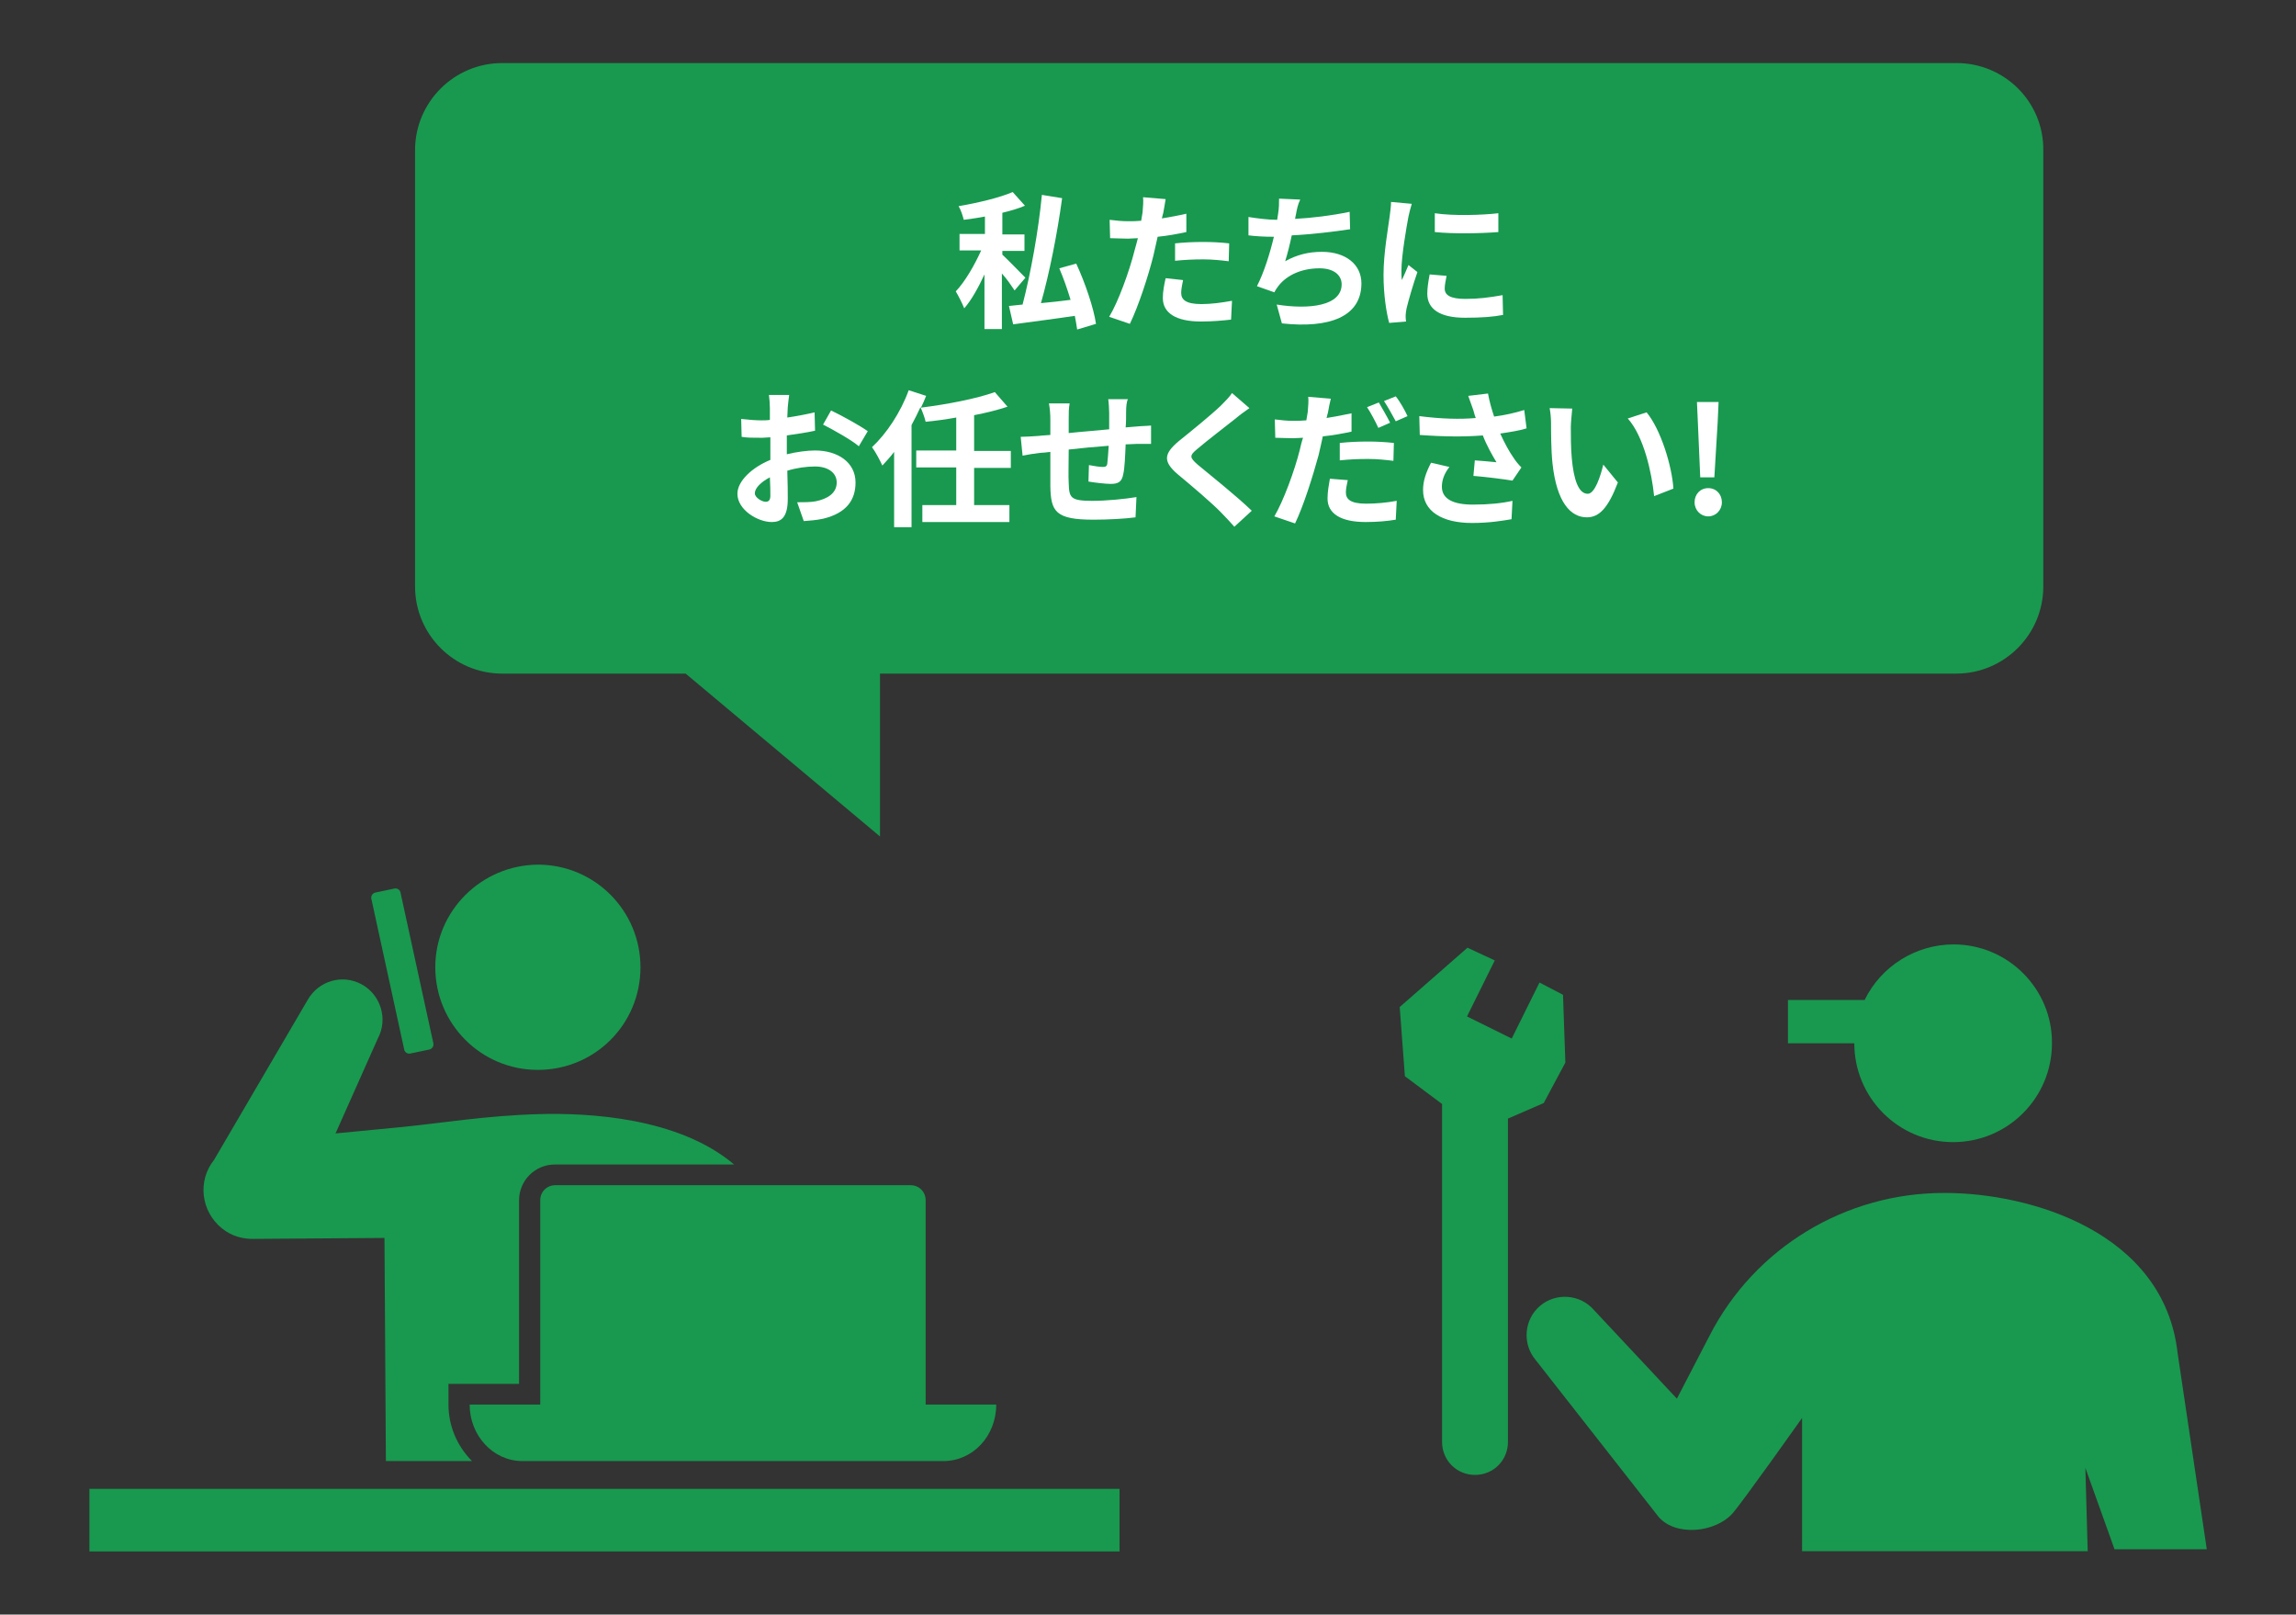
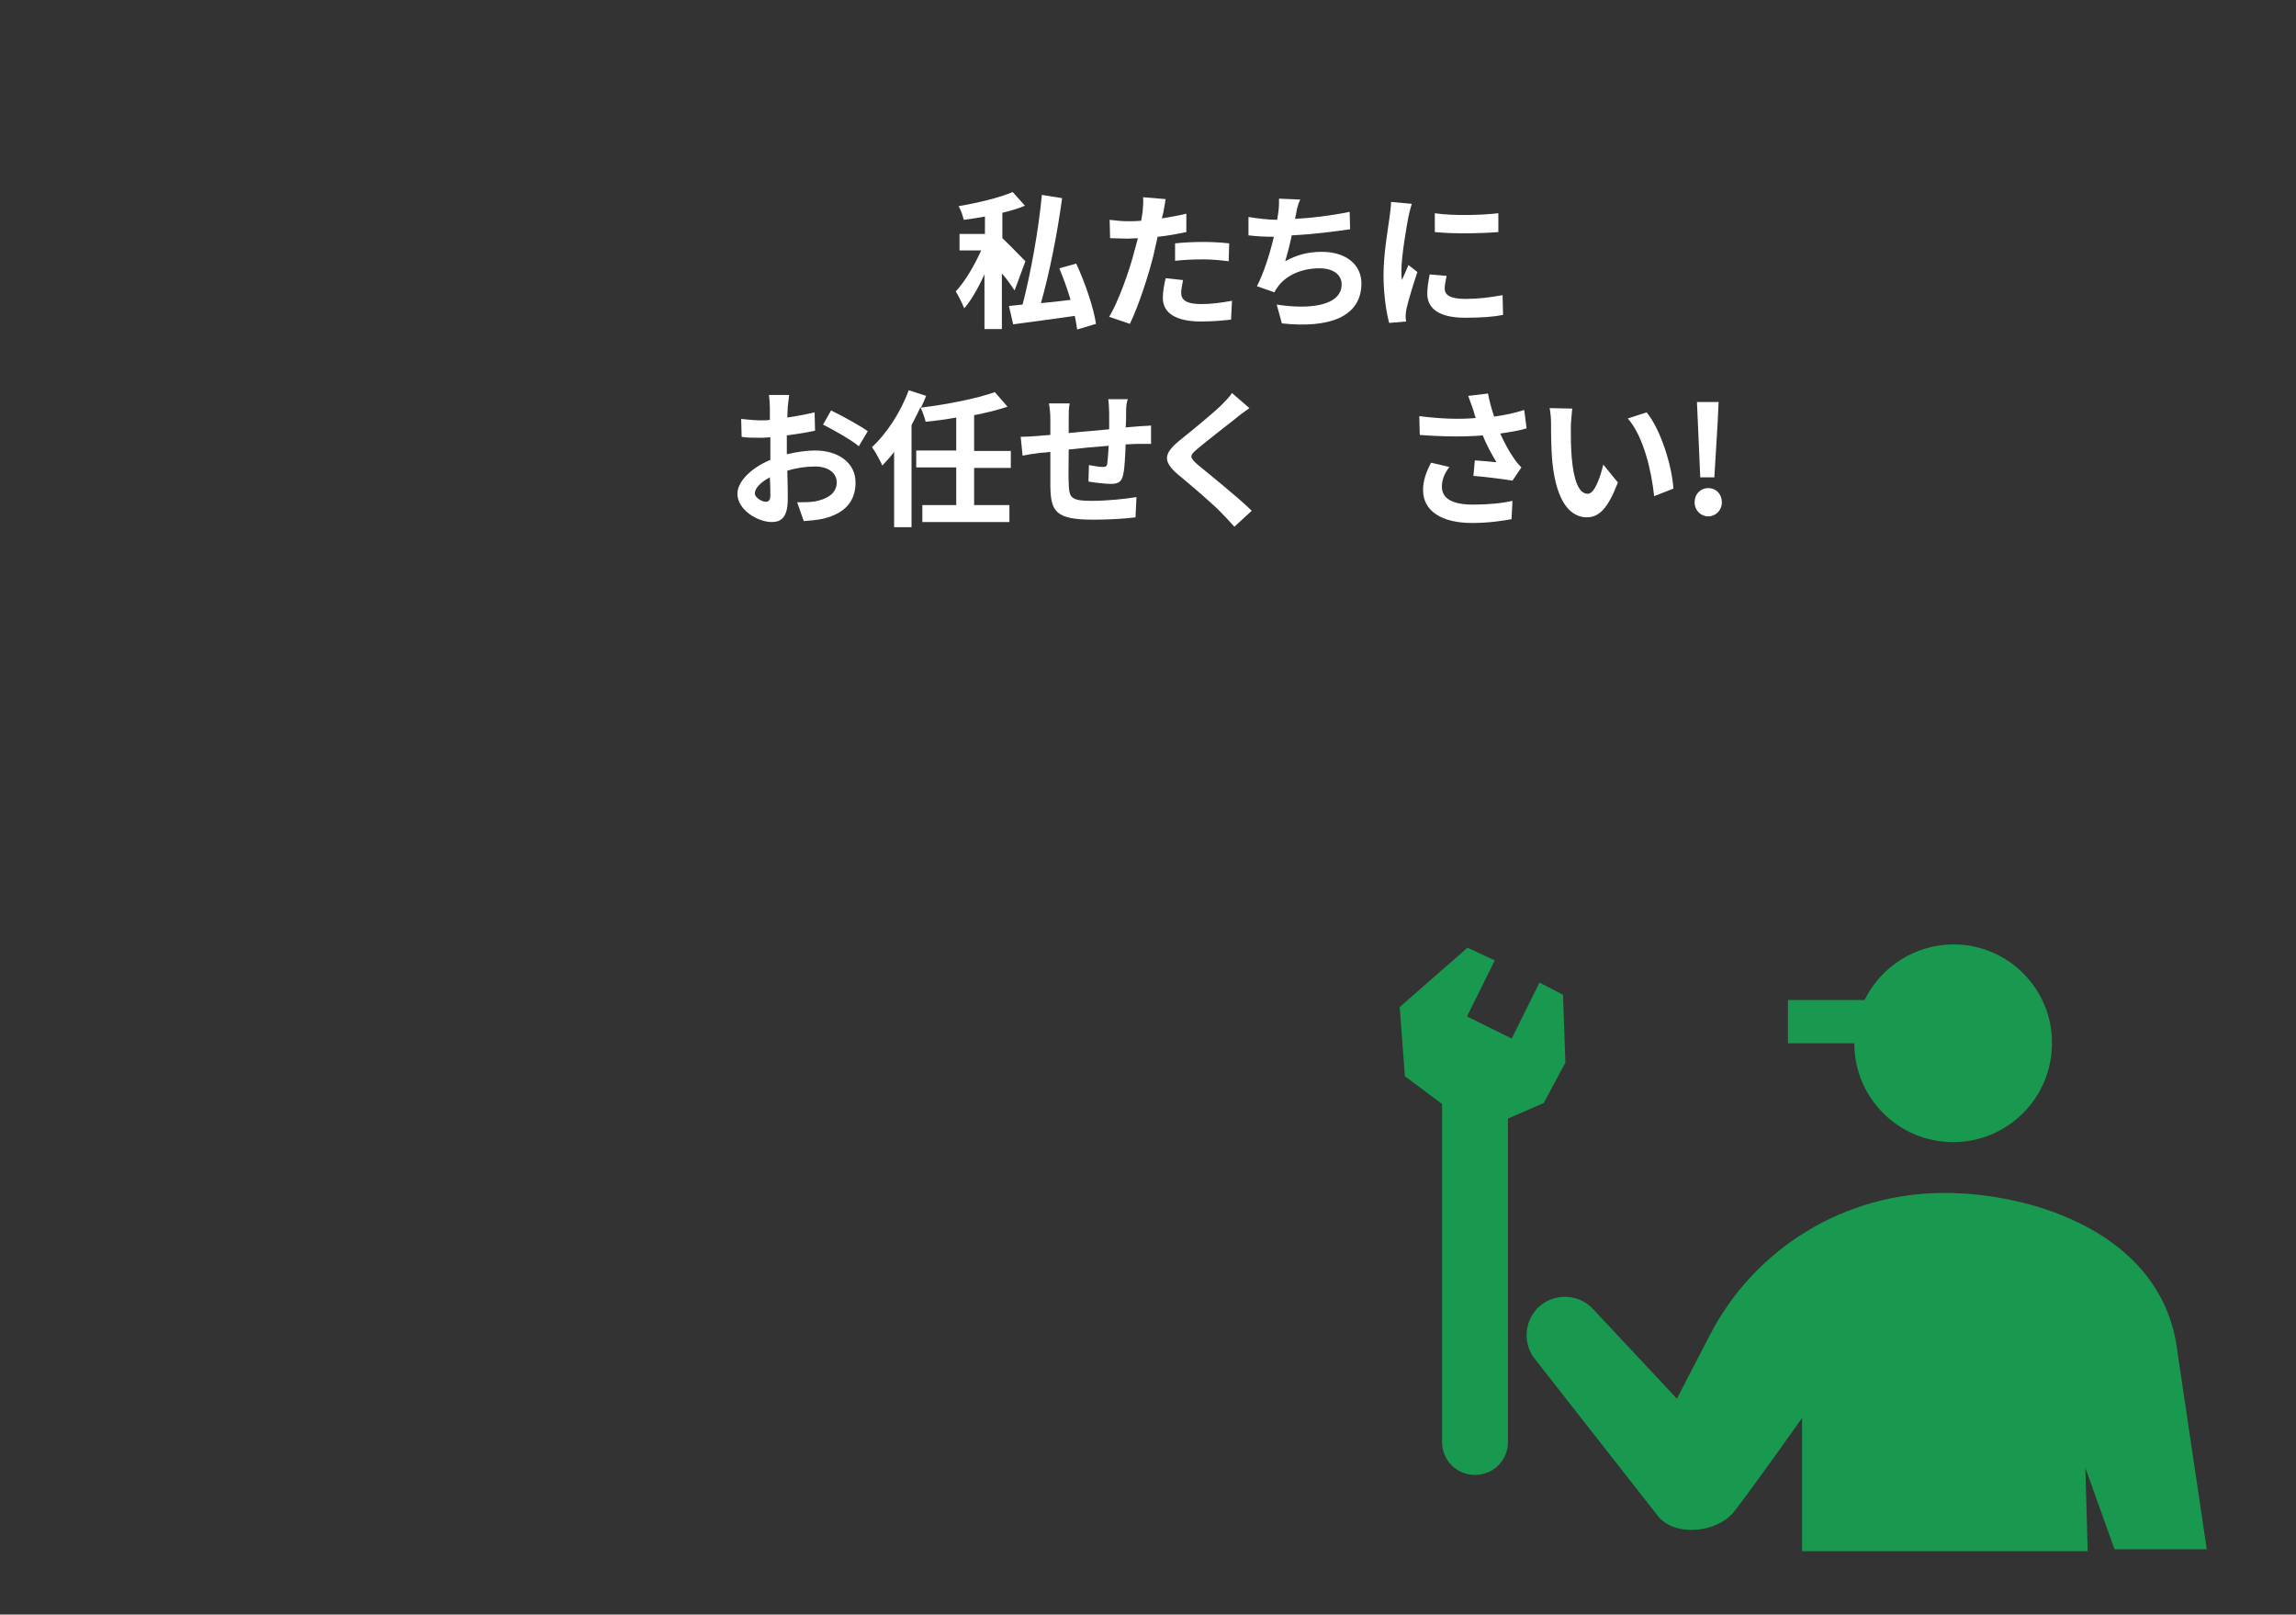
<svg xmlns="http://www.w3.org/2000/svg" xmlns:xlink="http://www.w3.org/1999/xlink" version="1.1" id="レイヤー_1" x="0px" y="0px" viewBox="0 0 487.9 343" style="enable-background:new 0 0 487.9 343;" xml:space="preserve">
  <rect x="0" y="0" width="487.9" height="343" fill="#333333" stroke="none" />
  <style type="text/css">
	.st0{fill:#18994F;}
	.st1{enable-background:new    ;}
	.st2{fill:#FFFFFF;}
	.st3{clip-path:url(#SVGID_00000099645772785934511400000005735437356796105902_);}
	.st4{clip-path:url(#SVGID_00000006693211410343433030000014932874848659008948_);}
</style>
  <g id="グループ_593" transform="translate(0 0)">
-     <path id="パス_1015" class="st0" d="M415.8,13.4H106.7c-10.2,0-18.5,8.3-18.5,18.5v92.7c0,10.2,8.3,18.5,18.5,18.5h39l41.3,34.6   v-34.6h228.7c10.2,0,18.5-8.3,18.5-18.5c0,0,0,0,0,0V31.9C434.3,21.7,426,13.4,415.8,13.4C415.8,13.4,415.8,13.4,415.8,13.4" />
-   </g>
+     </g>
  <g class="st1">
-     <path class="st2" d="M215.6,61.7c-0.6-0.9-1.6-2.4-2.7-3.6v11.8h-3.7V58.3c-1.3,2.8-2.8,5.5-4.3,7.2c-0.4-1-1.2-2.6-1.8-3.6   c2-2.1,4-5.6,5.4-8.7h-4.6v-3.5h5.4V46c-1.5,0.3-3.1,0.5-4.5,0.7c-0.2-0.8-0.6-2.1-1.1-2.9c4.1-0.7,8.7-1.8,11.5-3l2.6,2.9   c-1.4,0.6-3.1,1.1-4.8,1.5v4.6h4.7v3.5h-4.7v0.8c1.1,1,4.1,4.1,4.9,4.9L215.6,61.7z M228.9,70c-0.1-0.8-0.3-1.8-0.5-2.9   c-4.7,0.7-9.5,1.3-13.1,1.8l-0.9-3.9c0.8-0.1,1.8-0.2,2.9-0.3c1.7-6.5,3.4-15.8,4.1-23.3l4.3,0.7c-1,7.4-2.7,16-4.5,22.3   c2-0.2,4.1-0.4,6.3-0.7c-0.7-2.3-1.5-4.6-2.4-6.7l3.6-1c1.9,4.1,3.7,9.4,4.2,12.8L228.9,70z" />
+     <path class="st2" d="M215.6,61.7c-0.6-0.9-1.6-2.4-2.7-3.6v11.8h-3.7V58.3c-1.3,2.8-2.8,5.5-4.3,7.2c-0.4-1-1.2-2.6-1.8-3.6   c2-2.1,4-5.6,5.4-8.7h-4.6v-3.5h5.4V46c-1.5,0.3-3.1,0.5-4.5,0.7c-0.2-0.8-0.6-2.1-1.1-2.9c4.1-0.7,8.7-1.8,11.5-3l2.6,2.9   c-1.4,0.6-3.1,1.1-4.8,1.5v4.6h4.7h-4.7v0.8c1.1,1,4.1,4.1,4.9,4.9L215.6,61.7z M228.9,70c-0.1-0.8-0.3-1.8-0.5-2.9   c-4.7,0.7-9.5,1.3-13.1,1.8l-0.9-3.9c0.8-0.1,1.8-0.2,2.9-0.3c1.7-6.5,3.4-15.8,4.1-23.3l4.3,0.7c-1,7.4-2.7,16-4.5,22.3   c2-0.2,4.1-0.4,6.3-0.7c-0.7-2.3-1.5-4.6-2.4-6.7l3.6-1c1.9,4.1,3.7,9.4,4.2,12.8L228.9,70z" />
    <path class="st2" d="M247.2,45.2c-0.1,0.3-0.2,0.8-0.3,1.2c1.8-0.3,3.5-0.6,5.2-1v3.9c-1.9,0.4-4,0.8-6.1,1c-0.3,1.3-0.6,2.7-0.9,4   c-1.1,4.4-3.2,10.8-5,14.5l-4.4-1.5c1.9-3.1,4.3-9.7,5.4-14.1c0.2-0.8,0.5-1.7,0.7-2.6c-0.7,0-1.4,0.1-2.1,0.1   c-1.5,0-2.7-0.1-3.8-0.1l-0.1-3.9c1.6,0.2,2.7,0.3,3.9,0.3c0.9,0,1.8,0,2.8-0.1c0.1-0.7,0.2-1.3,0.3-1.8c0.1-1.2,0.2-2.4,0.1-3.2   l4.8,0.4C247.6,43.1,247.3,44.5,247.2,45.2z M251,62.2c0,1.4,0.9,2.4,4.3,2.4c2.1,0,4.3-0.3,6.5-0.7l-0.2,4   c-1.8,0.2-3.9,0.4-6.4,0.4c-5.3,0-8.1-1.8-8.1-5c0-1.4,0.3-2.9,0.6-4.2l3.7,0.4C251.2,60.5,251,61.5,251,62.2z M255.7,51.4   c1.8,0,3.7,0.1,5.5,0.3l-0.1,3.8c-1.6-0.2-3.5-0.4-5.4-0.4c-2.1,0-4.1,0.1-6,0.3v-3.7C251.5,51.5,253.7,51.4,255.7,51.4z" />
    <path class="st2" d="M275.4,45.5c-0.1,0.3-0.1,0.6-0.2,1c3.6-0.2,7.8-0.7,11.6-1.5l0.1,3.7c-3.3,0.5-8.2,1.1-12.4,1.3   c-0.4,1.9-0.9,3.9-1.4,5.5c2.5-1.4,5-2,7.8-2c5.1,0,8.4,2.7,8.4,6.7c0,7.1-6.8,9.6-16.9,8.5l-1.1-4c6.9,1.1,13.8,0.3,13.8-4.3   c0-1.9-1.6-3.4-4.7-3.4c-3.6,0-6.8,1.3-8.7,3.7c-0.3,0.4-0.6,0.8-0.9,1.4l-3.7-1.3c1.5-2.9,2.8-7.1,3.6-10.5c-2,0-3.8-0.1-5.4-0.3   v-3.9c1.9,0.3,4.2,0.6,6.1,0.6c0.1-0.5,0.1-0.9,0.2-1.3c0.2-1.3,0.2-2.1,0.2-3.2l4.5,0.2C275.8,43.4,275.6,44.4,275.4,45.5z" />
    <path class="st2" d="M299.3,46c-0.4,2.1-1.5,8.4-1.5,11.5c0,0.6,0,1.4,0.1,2c0.5-1.1,1-2.2,1.4-3.2l1.9,1.5c-0.9,2.6-1.9,6-2.3,7.7   c-0.1,0.5-0.2,1.2-0.2,1.5c0,0.3,0,0.8,0.1,1.3l-3.6,0.3c-0.6-2.2-1.2-6-1.2-10.2c0-4.7,1-10,1.3-12.4c0.1-0.9,0.3-2.1,0.3-3.1   l4.4,0.4C299.8,43.9,299.4,45.5,299.3,46z M307,61.3c0,1.4,1.2,2.2,4.4,2.2c2.8,0,5.1-0.3,7.9-0.8l0.1,4.2c-2,0.4-4.5,0.6-8.1,0.6   c-5.4,0-8-1.9-8-5.1c0-1.2,0.2-2.5,0.5-4.1l3.6,0.3C307.2,59.7,307,60.5,307,61.3z M318.4,45.3v4c-3.9,0.3-9.5,0.4-13.5,0v-4   C308.8,45.9,315,45.7,318.4,45.3z" />
  </g>
  <g class="st1">
    <path class="st2" d="M167.4,86.5c0,0.7-0.1,1.4-0.1,2.2c2.1-0.3,4.1-0.7,5.8-1.1l0.1,3.9c-1.8,0.4-3.9,0.7-6,1c0,0.9,0,1.9,0,2.8   c0,0.4,0,0.8,0,1.2c2.1-0.5,4.3-0.8,6-0.8c4.8,0,8.6,2.5,8.6,6.8c0,3.7-1.9,6.5-6.9,7.7c-1.4,0.3-2.8,0.4-4.1,0.5l-1.4-4   c1.4,0,2.8,0,3.9-0.2c2.5-0.5,4.5-1.7,4.5-4c0-2.1-1.9-3.4-4.6-3.4c-1.9,0-4,0.3-5.9,0.9c0.1,2.5,0.1,4.9,0.1,6   c0,3.9-1.4,4.9-3.4,4.9c-3,0-7.3-2.6-7.3-6c0-2.7,3.1-5.6,7-7.2c0-0.8,0-1.5,0-2.2c0-0.9,0-1.8,0-2.6c-0.6,0-1.2,0.1-1.7,0.1   c-2.1,0-3.3,0-4.4-0.2l-0.1-3.8c1.8,0.2,3.2,0.3,4.3,0.3c0.6,0,1.2,0,1.8-0.1c0-1.1,0-2,0-2.5c0-0.7-0.1-2.2-0.2-2.8h4.3   C167.6,84.4,167.5,85.7,167.4,86.5z M162.7,106.6c0.6,0,1-0.3,1-1.3c0-0.8,0-2.2-0.1-3.9c-1.9,1-3.2,2.3-3.2,3.4   C160.4,105.7,161.9,106.6,162.7,106.6z M184.4,91.6l-1.9,3.2c-1.5-1.3-5.6-3.6-7.6-4.6l1.7-3C179.1,88.4,182.7,90.4,184.4,91.6z" />
    <path class="st2" d="M207,99.3v8h7.5v3.6H196v-3.6h7.2v-8h-8.5v-3.6h8.5v-7c-2.2,0.4-4.4,0.7-6.5,0.9c-0.2-0.9-0.7-2.2-1.1-3.1   c-0.6,1.3-1.2,2.5-1.9,3.8V112H190v-16c-0.8,1.1-1.7,2-2.5,2.9c-0.4-0.9-1.5-3-2.2-3.9c3.1-2.9,6.1-7.4,7.8-12.1l3.7,1.2   c-0.3,0.8-0.7,1.7-1.1,2.5c5.6-0.7,11.8-1.9,15.7-3.3l2.7,3.1c-2.1,0.7-4.5,1.3-7.1,1.8v7.6h7.8v3.6H207z" />
    <path class="st2" d="M239.3,87.4c0,1.2,0,2.4-0.1,3.4c0.8-0.1,1.6-0.1,2.4-0.2c0.9-0.1,2.1-0.1,3-0.2v3.9c-0.5,0-2.2,0-3,0   c-0.7,0-1.5,0.1-2.4,0.1c-0.1,2.4-0.2,5-0.5,6.3c-0.3,1.7-1.1,2.1-2.7,2.1c-1.1,0-3.6-0.3-4.7-0.5l0.1-3.5c1,0.2,2.3,0.4,2.9,0.4   s0.9-0.1,1-0.7c0.1-0.8,0.2-2.3,0.3-3.8c-2.8,0.2-5.9,0.5-8.5,0.8c0,2.9-0.1,5.8,0,7.1c0.1,3.1,0.3,3.8,5,3.8c3.1,0,7-0.4,9.4-0.8   l-0.2,4.3c-2.1,0.3-6,0.5-8.9,0.5c-8.1,0-9.1-1.7-9.2-7.1c0-1.3,0-4.4,0-7.3c-0.8,0.1-1.6,0.2-2.1,0.2c-1,0.1-2.9,0.4-3.8,0.6   l-0.4-4c0.9,0,2.4-0.1,3.9-0.2c0.6-0.1,1.4-0.1,2.4-0.2c0-1.5,0-2.6,0-3.2c0-1.3-0.1-2.4-0.3-3.5h4.4c-0.2,1.1-0.2,1.9-0.2,3.3   c0,0.7,0,1.8,0,3c2.7-0.3,5.7-0.5,8.6-0.8v-3.5c0-0.8-0.1-2.3-0.2-2.9h4.2C239.4,85.2,239.3,86.5,239.3,87.4z" />
    <path class="st2" d="M262.7,88.8c-2,1.6-6.2,4.8-8.3,6.6c-1.7,1.4-1.6,1.8,0.1,3.3c2.4,2,8.3,6.7,11.5,9.8l-3.7,3.4   c-0.9-1-1.8-2-2.7-2.9c-1.9-2-6.5-5.9-9.4-8.3c-3.1-2.7-2.9-4.3,0.3-7c2.5-2,6.8-5.5,8.9-7.5c0.9-0.9,1.9-1.9,2.4-2.7l3.7,3.2   C264.5,87.4,263.4,88.2,262.7,88.8z" />
-     <path class="st2" d="M282.2,87.6c-0.1,0.3-0.2,0.8-0.3,1.2c1.8-0.3,3.5-0.6,5.3-1v3.9c-1.9,0.4-4,0.8-6.1,1c-0.3,1.3-0.6,2.8-0.9,4   c-1.2,4.4-3.2,10.8-5,14.5l-4.4-1.5c1.9-3.2,4.3-9.7,5.4-14.1c0.2-0.8,0.4-1.8,0.7-2.6c-0.7,0-1.4,0.1-2.1,0.1   c-1.5,0-2.7-0.1-3.8-0.1l-0.1-3.9c1.6,0.2,2.6,0.3,3.9,0.3c0.9,0,1.8,0,2.8-0.1c0.1-0.7,0.2-1.3,0.3-1.8c0.1-1.2,0.2-2.4,0.1-3.2   l4.8,0.4C282.6,85.5,282.3,86.9,282.2,87.6z M286,104.6c0,1.4,0.9,2.4,4.3,2.4c2.1,0,4.3-0.2,6.5-0.6l-0.2,4   c-1.8,0.3-3.9,0.5-6.4,0.5c-5.3,0-8.1-1.8-8.1-5c0-1.5,0.3-3,0.5-4.2l3.8,0.3C286.2,102.9,286,103.9,286,104.6z M290.7,93.8   c1.8,0,3.7,0.1,5.5,0.3l-0.1,3.8c-1.6-0.2-3.5-0.4-5.4-0.4c-2.2,0-4.1,0.1-6,0.3v-3.7C286.5,93.9,288.7,93.8,290.7,93.8z    M295.4,89.8l-2.5,1.1c-0.6-1.3-1.6-3.2-2.4-4.4l2.5-1C293.7,86.7,294.8,88.6,295.4,89.8z M299.1,88.4l-2.5,1.1   c-0.7-1.3-1.7-3.1-2.5-4.3l2.5-1C297.5,85.3,298.6,87.3,299.1,88.4z" />
    <path class="st2" d="M312,84.1l4.2-0.5c0.3,1.7,0.8,3.4,1.3,4.9c2.3-0.3,4.5-0.8,6.4-1.4l0.5,3.9c-1.6,0.5-3.6,0.8-5.6,1.1   c0.9,2,2,4,2.8,5.1c0.5,0.8,1.1,1.5,1.7,2.1l-1.9,2.8c-1.8-0.3-5.7-0.8-8.3-1l0.3-3.3c1.5,0.1,3.6,0.3,4.6,0.4   c-0.9-1.5-2.1-3.6-2.9-5.7c-3.7,0.3-8,0.3-13.4-0.1l-0.1-4c4.7,0.6,8.7,0.7,12,0.4c-0.3-0.7-0.4-1.4-0.6-1.9   C312.8,86.3,312.4,85.2,312,84.1z M306.4,103.4c0,2.6,2.4,3.8,6.6,3.8c3.4,0,6.2-0.3,8.4-0.8l-0.2,3.9c-1.8,0.3-4.6,0.8-8.4,0.8   c-6.4,0-10.4-2.5-10.4-7c0-1.9,0.6-3.7,1.7-5.8l3.9,0.9C306.9,100.6,306.4,102,306.4,103.4z" />
    <path class="st2" d="M333.8,90.7c0,2,0,4.4,0.2,6.6c0.4,4.5,1.4,7.6,3.4,7.6c1.5,0,2.7-3.7,3.3-6.2l3.1,3.8c-2.1,5.5-4,7.4-6.6,7.4   c-3.4,0-6.4-3.1-7.3-11.5c-0.3-2.9-0.3-6.6-0.3-8.5c0-0.9-0.1-2.2-0.3-3.2l4.8,0.1C334,88,333.8,89.8,333.8,90.7z M355.6,103.8   l-4.1,1.6c-0.5-5-2.2-12.7-5.6-16.5l4-1.3C352.9,91.2,355.3,99,355.6,103.8z" />
    <path class="st2" d="M360.1,106.7c0-1.7,1.2-3,2.9-3s2.9,1.3,2.9,3c0,1.7-1.3,3-2.9,3S360.1,108.4,360.1,106.7z M360.8,89.8   l-0.2-4.4h4.6l-0.2,4.4l-0.7,11.6h-3L360.8,89.8z" />
  </g>
  <g id="グループ_595" transform="translate(0 184.787)">
    <g>
      <defs>
-         <rect id="SVGID_1_" x="19" y="-1" width="218.9" height="145.8" />
-       </defs>
+         </defs>
      <clipPath id="SVGID_00000089576567372218332620000018025047460688443825_">
        <use xlink:href="#SVGID_1_" style="overflow:visible;" />
      </clipPath>
      <g id="グループ_594" transform="translate(0 0)" style="clip-path:url(#SVGID_00000089576567372218332620000018025047460688443825_);">
        <path id="パス_1016" class="st0" d="M114.5,51.9c-11.1,0.3-20.7,1.9-28.7,2.7l-14.5,1.4l9-20.2c2.2-4.1,0.6-9.3-3.5-11.5     c-4.1-2.2-9.1-0.7-11.4,3.3l-19.9,34c-3.6,4.5-2.8,11,1.7,14.6c2,1.6,4.4,2.3,7,2.2l27.5-0.2l0.3,47.4h18.3c-3.2-3.2-5-7.5-5-12     v-4.4h15V70.2c0-4.2,3.4-7.6,7.6-7.6h38.1C144.2,52.6,125.1,51.6,114.5,51.9" />
-         <path id="パス_1017" class="st0" d="M92.5,20.7c0,12,9.7,21.8,21.8,21.8s21.8-9.7,21.8-21.8c0-12-9.7-21.8-21.8-21.8     c0,0,0,0,0,0C102.3-1,92.5,8.7,92.5,20.7" />
        <rect id="長方形_571" x="19" y="131.5" class="st0" width="218.9" height="13.3" />
        <path id="パス_1018" class="st0" d="M211.7,113.6L211.7,113.6c0,6.7-5,12-11.2,12H111c-6.2,0-11.2-5.4-11.2-12H211.7z" />
        <path id="パス_1019" class="st0" d="M193.5,67H118c-1.8,0-3.2,1.4-3.2,3.2v51.4c0,1.8,1.4,3.2,3.2,3.2h75.5     c1.8,0,3.2-1.4,3.2-3.2V70.2C196.7,68.4,195.3,67,193.5,67" />
        <path id="パス_1020" class="st0" d="M92.1,36.9c0.1,0.6-0.3,1.2-1,1.3c0,0,0,0,0,0L87.3,39c-0.6,0.2-1.3-0.2-1.4-0.8     c0,0,0,0,0,0L78.9,6.1c-0.1-0.6,0.3-1.2,1-1.3L83.7,4c0.6-0.2,1.3,0.2,1.4,0.8c0,0,0,0,0,0L92.1,36.9z" />
      </g>
    </g>
  </g>
  <g id="グループ_597" transform="translate(301.94 203.133)">
    <g>
      <defs>
        <rect id="SVGID_00000128481455721119769360000003970079500597273988_" x="-4.5" y="-2.5" width="171.5" height="128.9" />
      </defs>
      <clipPath id="SVGID_00000128449417188334249400000010682427435025741442_">
        <use xlink:href="#SVGID_00000128481455721119769360000003970079500597273988_" style="overflow:visible;" />
      </clipPath>
      <g id="グループ_596" transform="translate(0 0)" style="clip-path:url(#SVGID_00000128449417188334249400000010682427435025741442_);">
        <path id="パス_1021" class="st0" d="M160.8,84.3c-2.9-25.7-31.3-34-49.4-34c-21.1-0.1-40.5,11.6-50.1,30.4L54.4,94L36.8,75.2     c-2.9-3.4-8.1-3.8-11.5-0.9c-3.4,2.9-3.8,8.1-0.9,11.5l26.1,33.3c3.6,4.2,12,3.4,15.7-0.7C68.4,115.9,81,98.1,81,98.1v28.4h60.7     l-0.5-17.8l6.2,17.3H167L160.8,84.3z" />
        <path id="パス_1022" class="st0" d="M113.2-2.5c-8,0-15.4,4.6-18.9,11.8H78v9.2h14.1c0,11.6,9.4,21,21,21s21-9.4,21-21     C134.2,7,124.8-2.5,113.2-2.5" />
        <path id="パス_1023" class="st0" d="M30.2,8.2l-5-2.6l-5.9,11.9l-9.5-4.7l5.9-11.9L9.9-1.8L-4.5,10.8l1.1,14.7l7.9,5.9v71.8     c0,3.9,3.1,7,7,7s7-3.1,7-7V34.5h0l7.6-3.3l4.6-8.6L30.2,8.2z" />
      </g>
    </g>
  </g>
</svg>